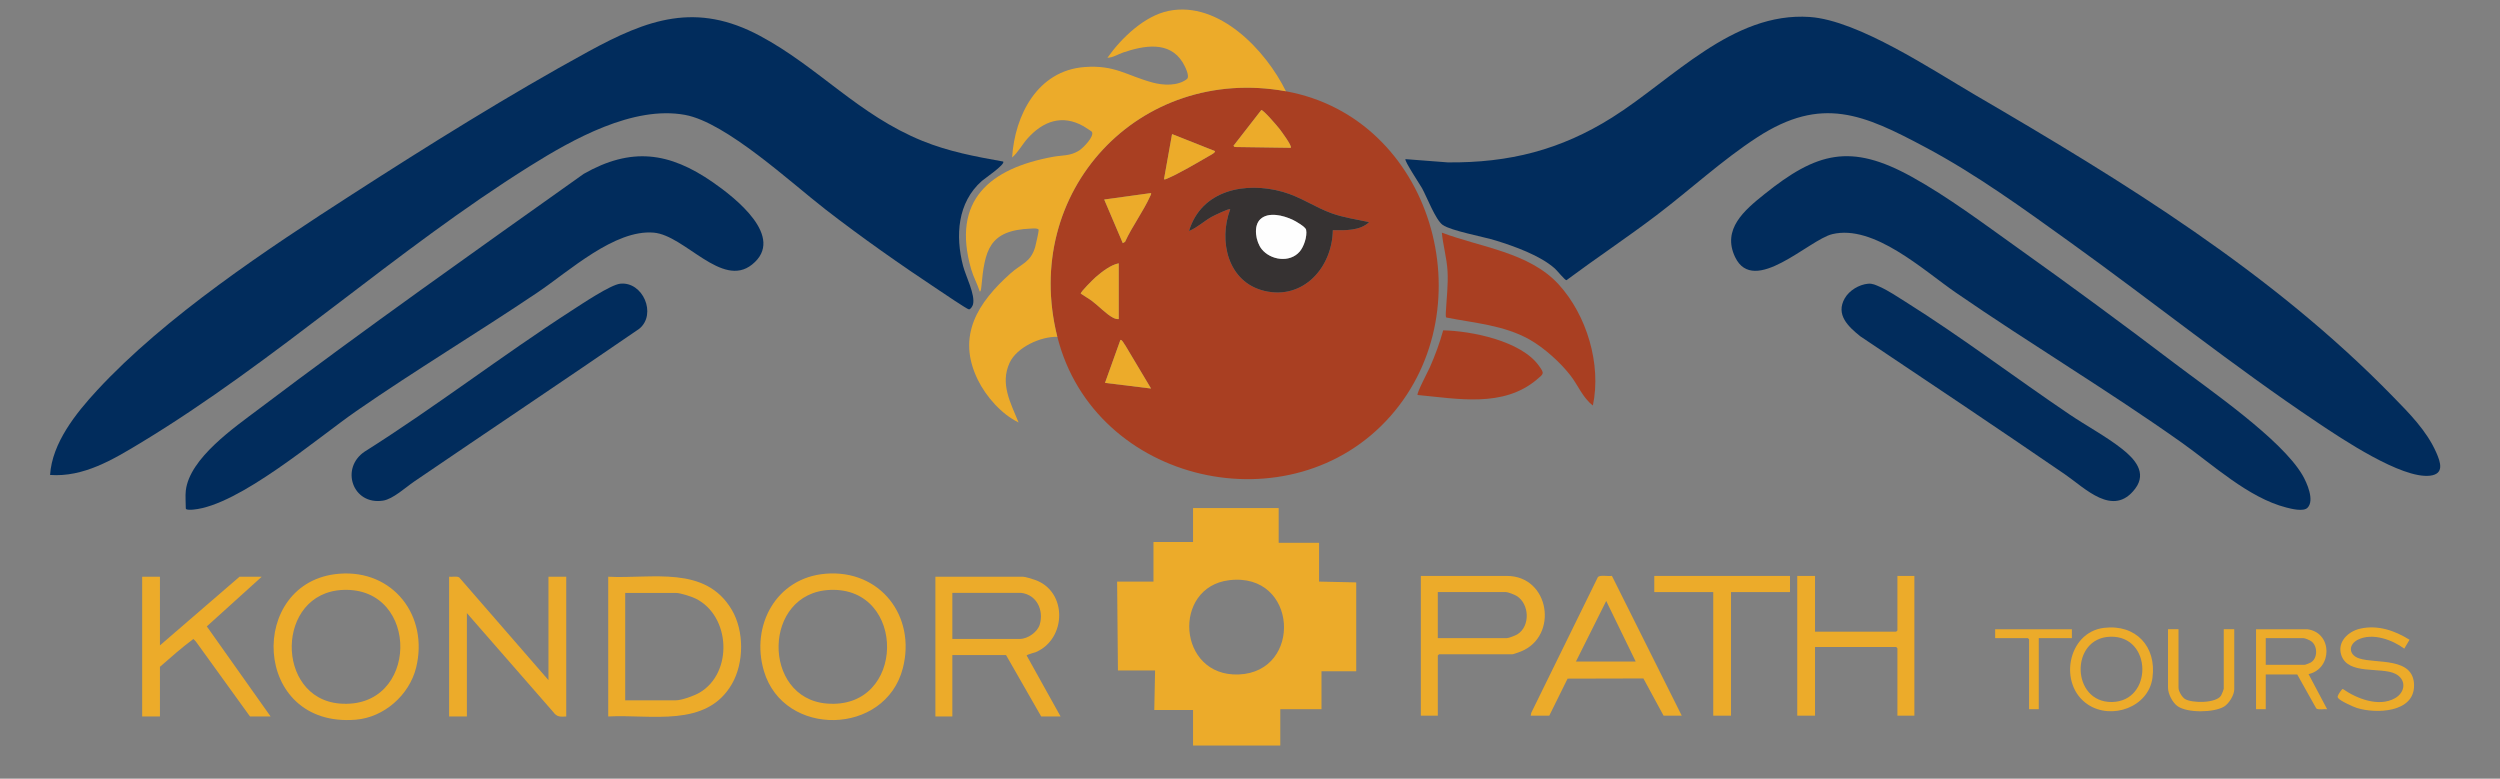
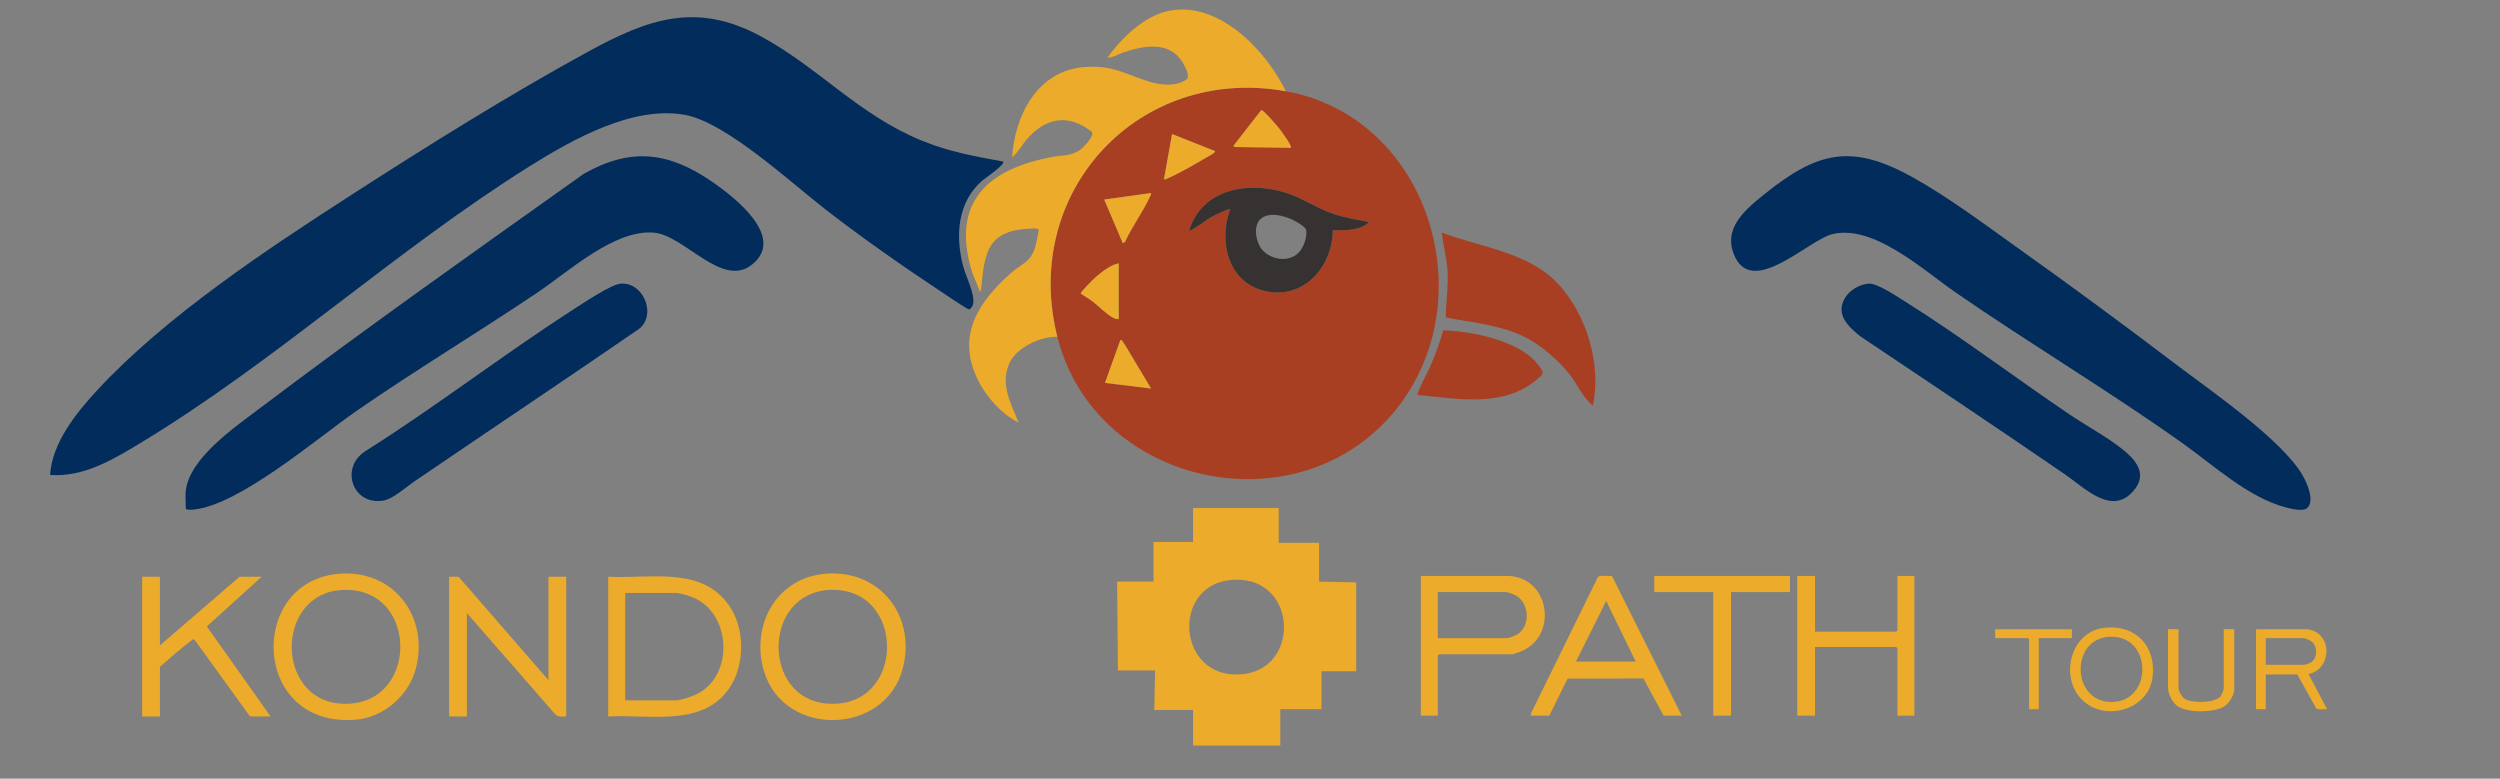
<svg xmlns="http://www.w3.org/2000/svg" id="Capa_1" version="1.1" viewBox="0 0 3095 964">
  <rect x="0" y="0" width="3095" height="964" fill="#808080" stroke="none" />
  <defs>
    <style>
      .st0 {
        fill: #363232;
      }

      .st1 {
        fill: #ecab2a;
      }

      .st2 {
        fill: #a93f22;
      }

      .st3 {
        fill: #fefefe;
      }

      .st4 {
        fill: #012c5c;
      }
    </style>
  </defs>
  <path class="st2" d="M1592,113c181.14,32.81,248.56,266.83,129.51,402.01-122.55,139.17-366.7,84.07-412.51-98.01-45.27-179.92,101.27-336.92,283-304ZM1598,182.99c2.05-1.96-11.93-20.78-14.02-23.47-2.71-3.48-19.67-23.35-22.48-23.34l-34.48,44.33,1.47,1.48,69.51.99ZM1504,187.01l-52.99-21.02-10,56c1.42.28,2.46-.25,3.71-.78,15.07-6.39,37.21-19.58,51.96-28.04,1.41-.81,8.63-4.43,7.33-6.16ZM1695,275.01c-15.5-3.4-31.54-5.58-46.52-10.99-20.88-7.55-38.23-20.24-60.48-26.52-46.18-13.03-100.68-2.34-115.99,48.49,10.29-4.27,18.37-12.09,27.97-17.52,2.77-1.56,21.75-10.78,23.02-9.47-14.67,39.45-2.98,90.39,42.37,101.13,48.38,11.46,84-29.41,84.63-75.14,14.96.14,33.58.93,45-9.98ZM1424.99,239.01l-57.99,8,23,53.99,2.83-1.66c8.74-19.16,22.72-37.78,31.21-56.79.53-1.19,1.35-1.98.95-3.54ZM1385,326c-9.8,1.81-20.83,10.42-28.47,17.03-2.69,2.32-19.01,18.4-18.53,20.45,4.52,3.2,9.45,5.82,13.9,9.13,7.76,5.79,18.1,16.72,26.22,20.78,2.21,1.1,4.38,1.84,6.89,1.61v-69ZM1424.99,480.99l-31.58-52.91c-.92-.86-4.7-8.67-6.41-7.08l-19.01,52.99,57,7Z" />
-   <path class="st4" d="M1740,197.01l52.45,4.03c75.92.69,139.53-15.4,203.46-55.62,74.82-47.07,148.86-131.01,244.57-124.4,60.06,4.14,151.92,65.72,205.2,96.8,183.92,107.3,366.71,219.3,516.33,372.67,20.5,21.01,42.14,42.55,54.15,69.85,5.24,11.91,10.19,26.44-7.78,28.56-35.17,4.15-109.62-45.93-139.71-66.07-104.14-69.73-203.46-149.38-305.37-222.63-57.66-41.45-116.56-84.28-179.3-117.7-76.67-40.85-128.47-64.53-208.55-12.51-43.44,28.22-83.2,65.04-124.58,96.42-36.52,27.7-74.79,53.13-111.58,80.47-1.73.27-11.68-12.05-14.3-14.38-18.32-16.31-49.91-27.49-73.25-34.75-14.92-4.65-55.61-12.07-65.7-19.3-8.91-6.39-19.51-34.53-25.54-45.46-2.22-4.02-22.31-34.25-20.52-35.97Z" />
  <path class="st4" d="M1242,200.01c2.63,3.64-23.19,21.12-26.47,24.01-30.24,26.68-32.92,67.89-23.24,105.19,3.35,12.91,15.39,35.7,12.25,47.81-.48,1.84-2.88,6.02-5.01,5.99s-32.61-20.73-37.24-23.8c-47.51-31.52-95.72-65.33-140.74-100.26-42.58-33.04-122.6-107.32-173.31-116.69-64.4-11.9-139.28,30.25-192.14,63.31-166.2,103.94-314.7,241.69-482.17,342.83-33.91,20.48-70.62,42.59-111.92,39.59,2.5-39.59,31.98-76.38,57.98-104.53,84.73-91.73,210.94-175.13,316.11-242.89,93.64-60.34,194.61-123.44,292.24-176.76,73.71-40.25,133.44-61.83,212.69-19.35,72.33,38.77,121.58,97.74,201.01,129.99,32.62,13.25,65.45,19.37,99.97,25.54Z" />
  <path class="st4" d="M2856.65,628.66c-5.08,5.03-19.85,1.3-26.42-.4-46.85-12.07-90.77-53.04-129.52-80.48-91.09-64.5-187.5-122.19-279.44-185.56-40.19-27.7-101.46-84.75-152.91-72.35-28.82,6.95-97.03,76.85-120.25,28.51-16.61-34.6,11.57-58.16,35.98-77.77,65.04-52.27,106.95-63.59,182.57-21.78,45.06,24.92,89.57,58.4,131.64,88.36,65.19,46.42,129.84,94.03,193.58,142.42,43.37,32.93,132.52,94.04,158.52,138.48,5.46,9.32,15.43,31.48,6.23,40.58Z" />
  <path class="st4" d="M230,607.5c4.53-40.25,60.51-78.52,90.68-101.32,131.87-99.64,267.37-195.24,402.02-290.98,58.66-33.34,105.7-27.18,160.02,10.58,26.77,18.61,90.55,67.91,48.31,101.75-37.22,29.81-83.19-36.09-121.54-39.51-48.44-4.32-104.92,47.72-143.96,74-74.04,49.85-150.87,95.96-224.24,146.76-48.71,33.73-145.28,116.9-201.9,122.1-1.71.16-9.38.78-9.38-1.37,0-6.78-.73-15.54,0-22Z" />
  <path class="st1" d="M1583,629v43h50v48l46,1v110h-43v47h-51v45h-108v-44h-48l1-49h-46l-1-110h45v-49h49v-42h106ZM1521.78,718.28c-71.11,8.53-64.18,119.62,11.71,116.71,79.59-3.06,73.47-126.93-11.71-116.71Z" />
  <path class="st1" d="M1309,417c-20.67-.57-50.32,12.88-59.19,32.31-11.94,26.17,1.49,49.67,11.19,73.69-21.04-10.14-40.32-32.03-50.54-52.95-26.53-54.33.28-95.62,40.53-131.56,13.66-12.2,24.84-13.5,30.51-32.49.81-2.71,4.69-20.11,4.38-21.42-.55-2.31-7.23-1.7-9.42-1.61-52.49,2.03-57.32,26.88-61.58,72.41-.1,1.11-.46,5.51-1.86,5.62-3.09-9.5-7.95-18.11-10.73-27.78-24.55-85.47,23.31-124.81,101.34-139.09,11.85-2.17,21.14-.75,32.28-7.72,4.78-2.99,19.24-17.52,15.89-23.22-.32-.54-9.15-6.24-10.5-6.99-26.24-14.8-49.81-6.25-68.82,14.79-6.87,7.61-11.75,17.25-19.48,24.01,3.28-52.5,31.48-107.54,89.51-111.98,37.88-2.9,52.1,10.49,84.72,19.25,12.98,3.48,30.81,4.4,42.15-4.37,4.23-3.27-2.83-16.72-5.2-20.59-16.57-27.04-48.19-20.94-73.71-12.32-6.3,2.13-12.96,6.53-19.48,6.52,17.18-24.29,45.79-52,75.94-58.06,62.25-12.5,120.2,48.9,145.05,99.55-181.73-32.92-328.27,124.08-283,304Z" />
  <path class="st4" d="M2312.8,351.25c5.43-.48,9.67,1.72,14.56,3.89,10.22,4.53,21.94,12.41,31.56,18.44,68.68,43.04,135.85,94.07,203.36,139.64,20.79,14.03,45.22,27.13,64.62,42.38,15.52,12.2,31.48,29.41,16.52,49.31-27.26,36.25-62.13-.63-87.1-17.73-83.99-57.53-168.57-114.22-253.21-170.79-14.83-11.92-30.95-26.75-19.29-47.09,5.63-9.82,17.75-17.06,28.99-18.06Z" />
  <path class="st4" d="M767.78,351.23c28.06-3.04,45.67,37.64,23.68,55.74-92.57,63.6-185.97,125.97-278.78,189.22-10.43,7.11-26.11,21.66-38.42,23.58-37.89,5.9-53.33-40.3-22.73-60.73,87.63-55.27,169.97-118.93,256.95-175.05,11.85-7.64,47.27-31.44,59.31-32.75Z" />
  <path class="st2" d="M1971.99,502c-12.48-9.49-18.24-24.8-27.57-36.92-12.58-16.34-33.11-34.79-51.12-44.88-31.54-17.67-68.01-20.24-102.87-27.13-.78-1.09-.56-4.99-.47-6.61.9-16.98,3.05-33.91,2.08-51-.9-15.92-5.56-31.6-7.04-47.45,48.08,18.21,108.12,24.31,144.51,63.98,34.95,38.1,53.21,99.14,42.48,150.01Z" />
-   <path class="st1" d="M1313,887h-24l-43.5-76h-66.5v76h-21v-173h108.5c2.84,0,11.83,2.86,15.01,3.99,40.16,14.25,38.84,72.8,1.16,89.19-2.14.93-11.42,3.17-11.67,4.36l41.99,75.46ZM1264.5,734h-85.5v57h83.5c9.82,0,22.1-8.48,24.82-18.18,4.89-17.45-3.62-36.24-22.82-38.82Z" />
  <path class="st1" d="M753,887v-173c54.2,2.82,120.46-14.69,153.17,41.33,15.24,26.1,15.03,65.18,0,91.34-31.59,54.99-100.46,37.38-153.17,40.33ZM774,867h62.5c7.43,0,22.89-5.6,29.52-9.48,41.67-24.41,38.57-94.86-4.64-116.39-5.41-2.7-19.14-7.12-24.88-7.12h-62.5v133Z" />
  <path class="st1" d="M1021.8,710.3c67.58-5.69,112.57,52.28,95.92,116.92-21.61,83.83-147.42,86.23-171.98,3.55-16.72-56.29,15.18-115.34,76.06-120.46ZM1027.8,730.3c-84.16,3.32-84.87,134.05-4.28,140.69,98.33,8.1,99.38-144.43,4.28-140.69Z" />
  <path class="st1" d="M419.8,710.3c66.96-5.4,111.18,52.25,95.33,116.33-8.36,33.8-39.63,61.49-74.64,64.36-129.3,10.6-134.6-171.51-20.69-180.69ZM424.8,730.3c-83.85,3.29-84.39,134.09-4.28,140.69,98.55,8.12,100.25-144.45,4.28-140.69Z" />
  <path class="st1" d="M679,842v-128h22v173c-7.28.45-11.51.79-16.03-5.47l-106.97-122.53v128h-22v-173c3.58.49,9.74-1.14,12.57.93l110.43,127.07Z" />
  <path class="st1" d="M1780,886h-21v-173h106.5c53.25,0,64.19,74.63,17.48,93.48-1.61.65-9.57,3.52-10.48,3.52h-91c-.11,0-1.5,1.39-1.5,1.5v74.5ZM1780,790h85.5c2.41,0,10.82-3.32,13.19-4.81,15.93-9.98,14.84-37.45-1-47.39-2.37-1.49-10.79-4.81-13.19-4.81h-84.5v57Z" />
  <path class="st1" d="M1895,886l.78-3.72,82.32-167.68c2.62-3.38,13.07-.76,17.44-1.68l86.46,173.07h-22.5l-24.96-46.07-93.88.23-22.66,45.84h-23ZM1951,819h74l-36.51-75.01-37.49,75.01Z" />
  <path class="st1" d="M198,714v85l98.5-85h27.5l-67.98,61.47,78.98,111.53h-25.5l-67.09-92.91-3.05-3.02c-14.34,10.68-27.9,22.61-41.36,34.43v61.5h-22v-173h22Z" />
  <path class="st1" d="M2247,713v69h100.5c.11,0,1.5-1.39,1.5-1.5v-67.5h21v173h-21v-83.5c0-.11-1.39-1.5-1.5-1.5h-100.5v85h-22v-173h22Z" />
  <path class="st2" d="M1755,489c-1.72-1.58,13.41-30.31,15.17-34.32,6.59-14.96,12.14-29.94,16.48-45.72,35.58.8,96.27,13.1,118.32,43.57,7.3,10.09,6.42,9.94-2.51,17.45-41.58,34.98-97.91,23.66-147.47,19.02Z" />
  <polygon class="st1" points="2216 713 2216 733 2143 733 2143 886 2121 886 2121 733 2048 733 2048 713 2216 713" />
  <path class="st1" d="M2856.5,779c31.52,4.23,31.17,49.04,1.47,55.53l23.02,43.46c-3.7-.56-10.75,1.26-13.49-1l-23.51-41.99h-39v43h-12v-99h63.5ZM2805,823h48.5c.76,0,6.13-2.17,7.21-2.79,8.75-5.06,8.74-20.33.78-26.2-2.01-1.48-7.74-4.01-9.99-4.01h-46.5v33Z" />
-   <path class="st1" d="M2983,792.02l-6.52,11c-14.89-11.1-39.45-19.92-57.16-11.2-12.08,5.94-12.11,18.73,1.13,23.23,20.73,7.05,68.09-2.41,68.16,33.62.06,33.8-47.25,35.11-70.62,27.84-4.61-1.43-21.26-8.94-23.53-12.52-.94-1.49-.25-2.35.31-3.7.49-1.17,4.46-7.51,5.68-7.33,17.24,12.01,44.43,22.7,64.48,11.47,13.11-7.34,14.54-23.29.44-30.31-17.76-8.85-58.62,1.99-66.87-23.13-5.33-16.22,8.47-29.31,23.29-32.69,21.78-4.98,42.88,2.29,61.2,13.72Z" />
  <path class="st1" d="M2604.78,777.28c39.33-4.7,65.24,23.01,59.96,61.96-4.92,36.33-50.39,52.27-79.65,33.17-37.38-24.4-25.76-89.7,19.69-95.13ZM2612.83,788.24c-50.39,1.23-48.8,81.55,1.69,80.84,50.97-.72,50.18-82.11-1.69-80.84Z" />
  <path class="st1" d="M2697,779v72.5c0,4.19,4.35,11.7,8.08,13.92,8.8,5.24,38.41,5.38,44.58-4.27.83-1.3,3.34-7.6,3.34-8.66v-73.5h13v74.5c0,7.01-6.61,17.74-12.68,21.32-12.71,7.51-44.94,7.98-57.26-.39-6.37-4.33-12.06-15.35-12.06-22.94v-72.5h13Z" />
  <path class="st1" d="M2565,779v11h-41v88h-12v-86.5c0-.11-1.39-1.5-1.5-1.5h-40.5v-11h95Z" />
  <path class="st0" d="M1695,275.01c-11.42,10.91-30.04,10.13-45,9.98-.63,45.73-36.25,86.6-84.63,75.14-45.35-10.74-57.04-61.68-42.37-101.13-1.27-1.3-20.25,7.91-23.02,9.47-9.61,5.42-17.69,13.25-27.97,17.52,15.31-50.84,69.81-61.52,115.99-48.49,22.25,6.28,39.61,18.97,60.48,26.52,14.98,5.42,31.02,7.59,46.52,10.99ZM1560.35,271.35c-9.19,8.58-5.56,28.17,1.68,37.13,11.05,13.68,34.74,17.15,46.95,3,5.27-6.11,9.51-19.02,7.99-26.95-.7-3.69-12.92-10.68-16.59-12.4-11.27-5.28-29.81-10.32-40.03-.77Z" />
  <path class="st1" d="M1385,326v69c-2.51.23-4.69-.5-6.89-1.61-8.12-4.06-18.46-15-26.22-20.78-4.44-3.31-9.38-5.93-13.9-9.13-.47-2.05,15.84-18.13,18.53-20.45,7.64-6.6,18.67-15.22,28.47-17.03Z" />
  <path class="st1" d="M1598,182.99l-69.51-.99-1.47-1.48,34.48-44.33c2.81,0,19.78,19.86,22.48,23.34,2.09,2.69,16.07,21.5,14.02,23.47Z" />
  <path class="st1" d="M1424.99,239.01c.4,1.57-.41,2.35-.95,3.54-8.49,19.01-22.47,37.63-31.21,56.79l-2.83,1.66-23-53.99,57.99-8Z" />
  <path class="st1" d="M1504,187.01c1.3,1.72-5.91,5.35-7.33,6.16-14.74,8.47-36.89,21.65-51.96,28.04-1.25.53-2.29,1.06-3.71.78l10-56,52.99,21.02Z" />
  <path class="st1" d="M1424.99,480.99l-57-7,19.01-52.99c1.71-1.58,5.49,6.22,6.41,7.08l31.58,52.91Z" />
-   <path class="st3" d="M1560.35,271.35c10.22-9.55,28.76-4.51,40.03.77,3.68,1.72,15.89,8.71,16.59,12.4,1.51,7.93-2.72,20.85-7.99,26.95-12.22,14.15-35.9,10.68-46.95-3-7.24-8.96-10.87-28.55-1.68-37.13Z" />
</svg>